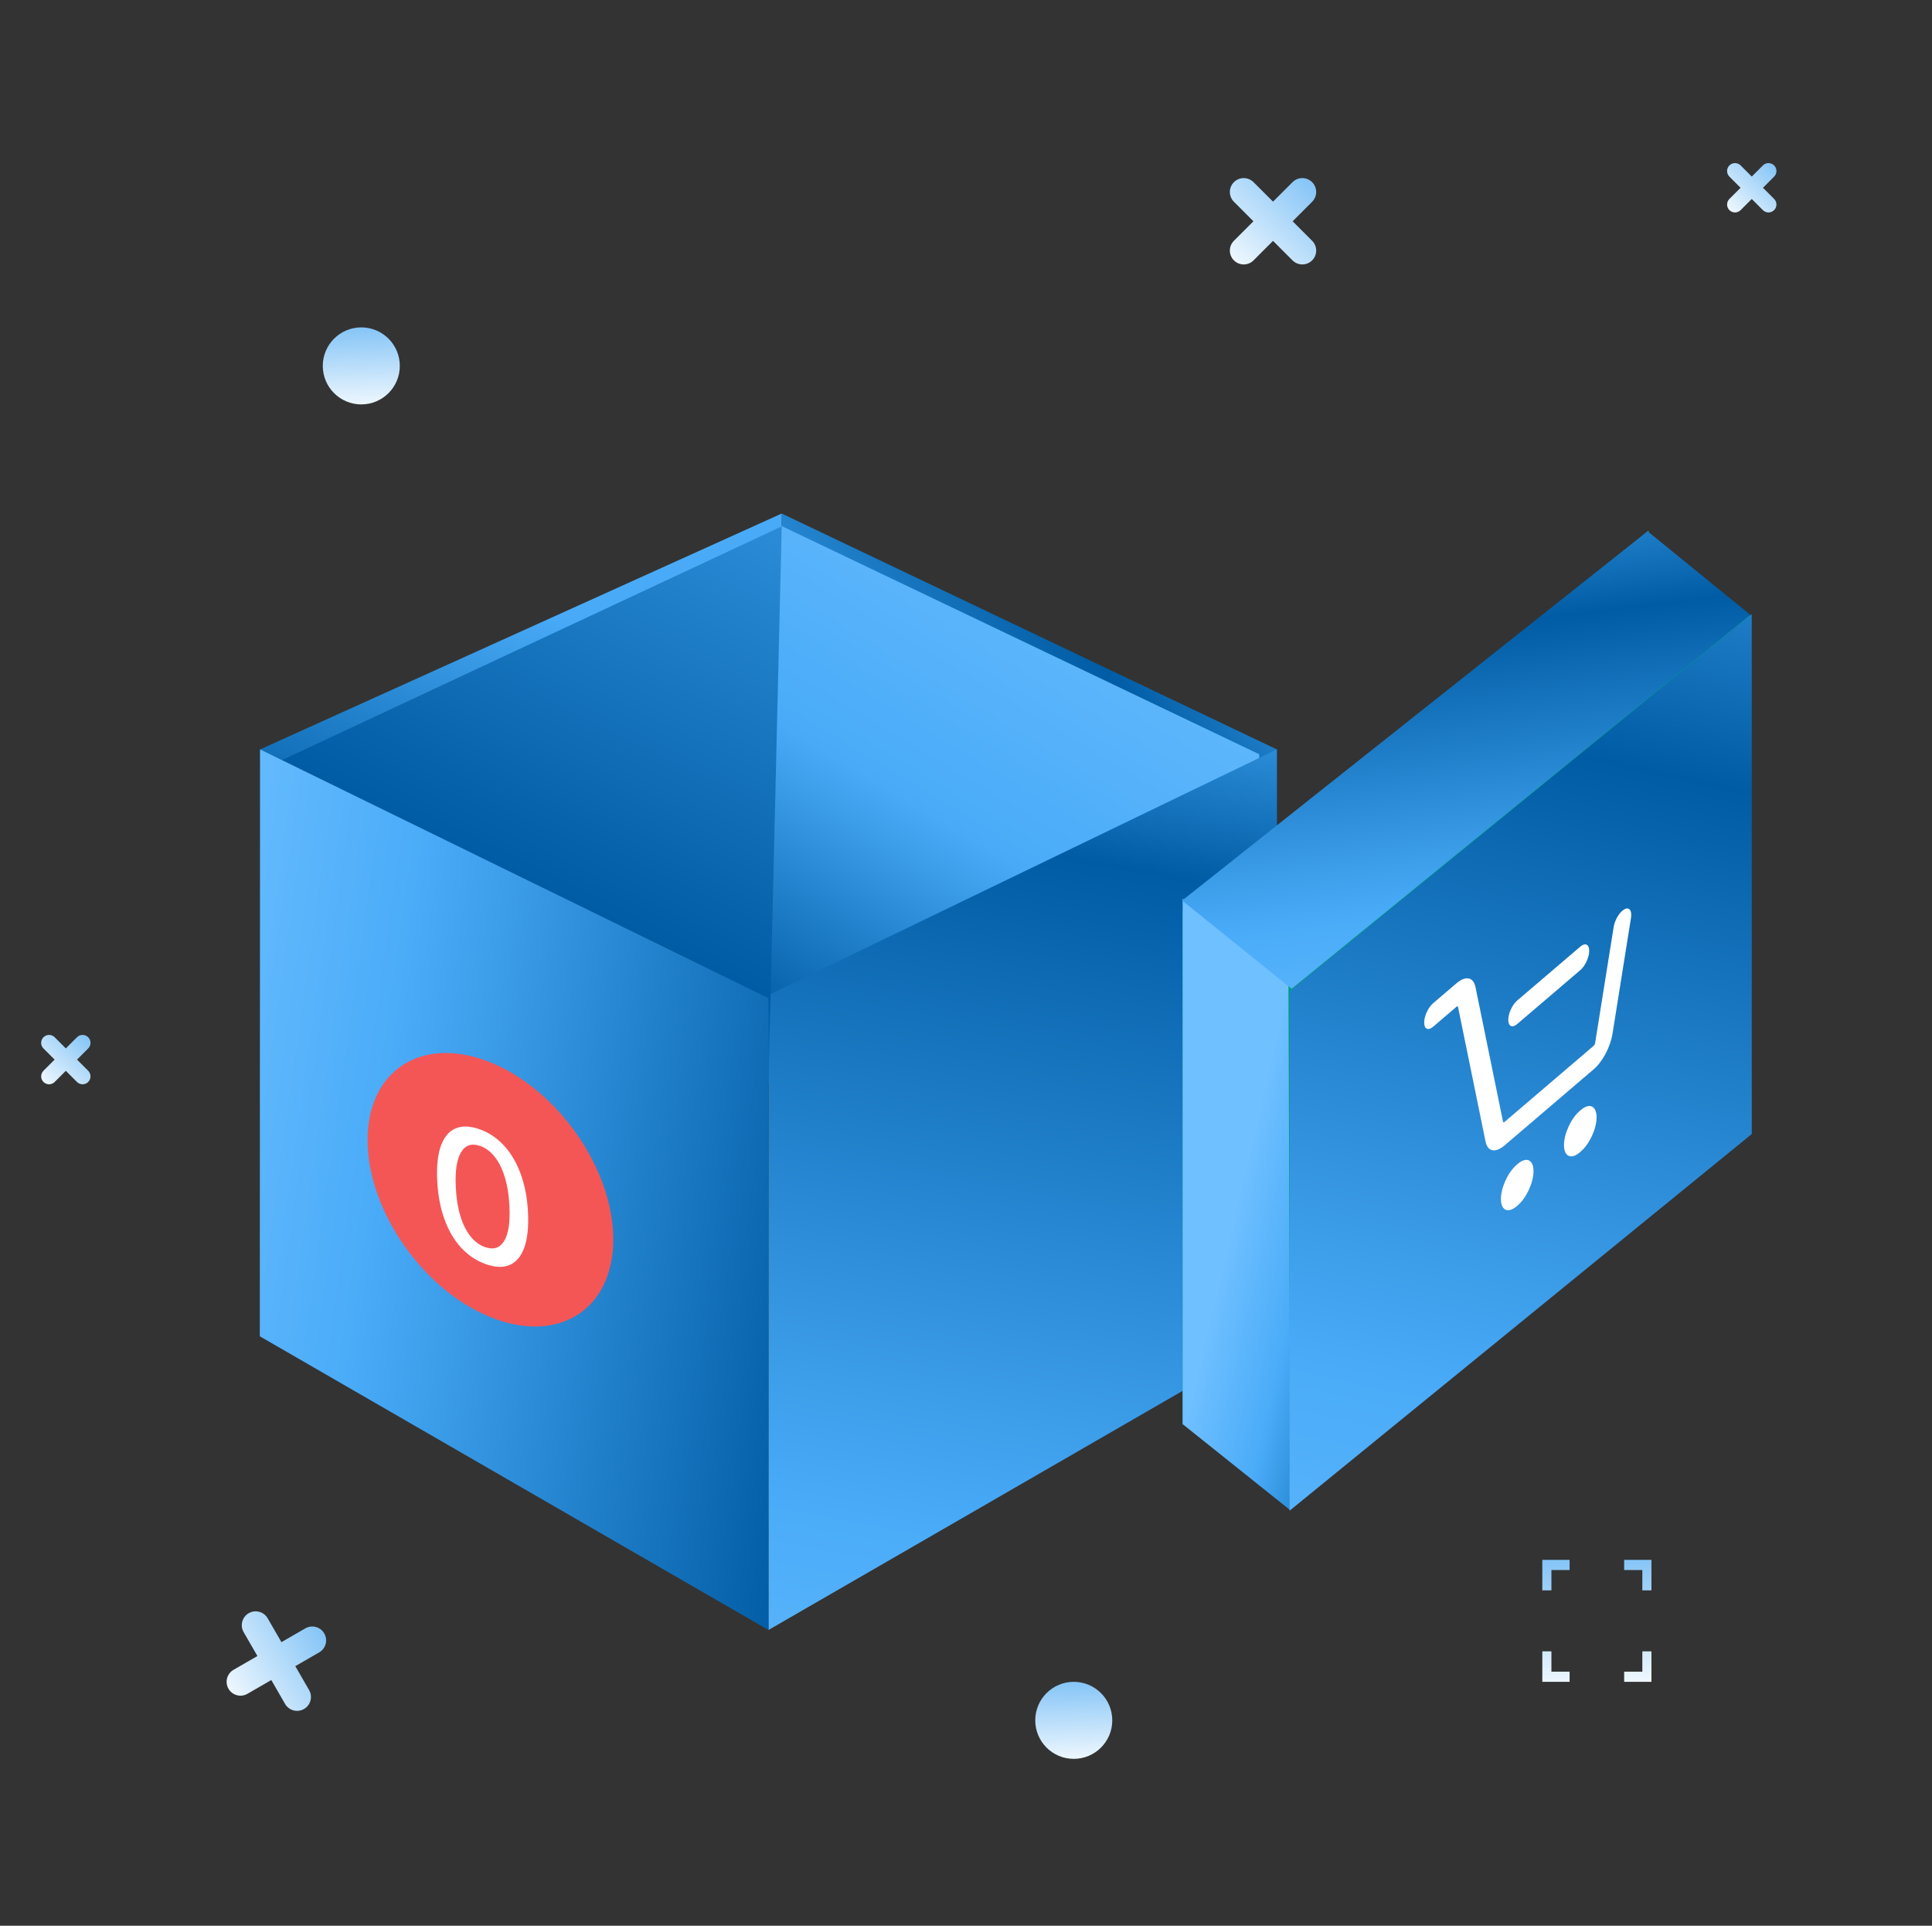
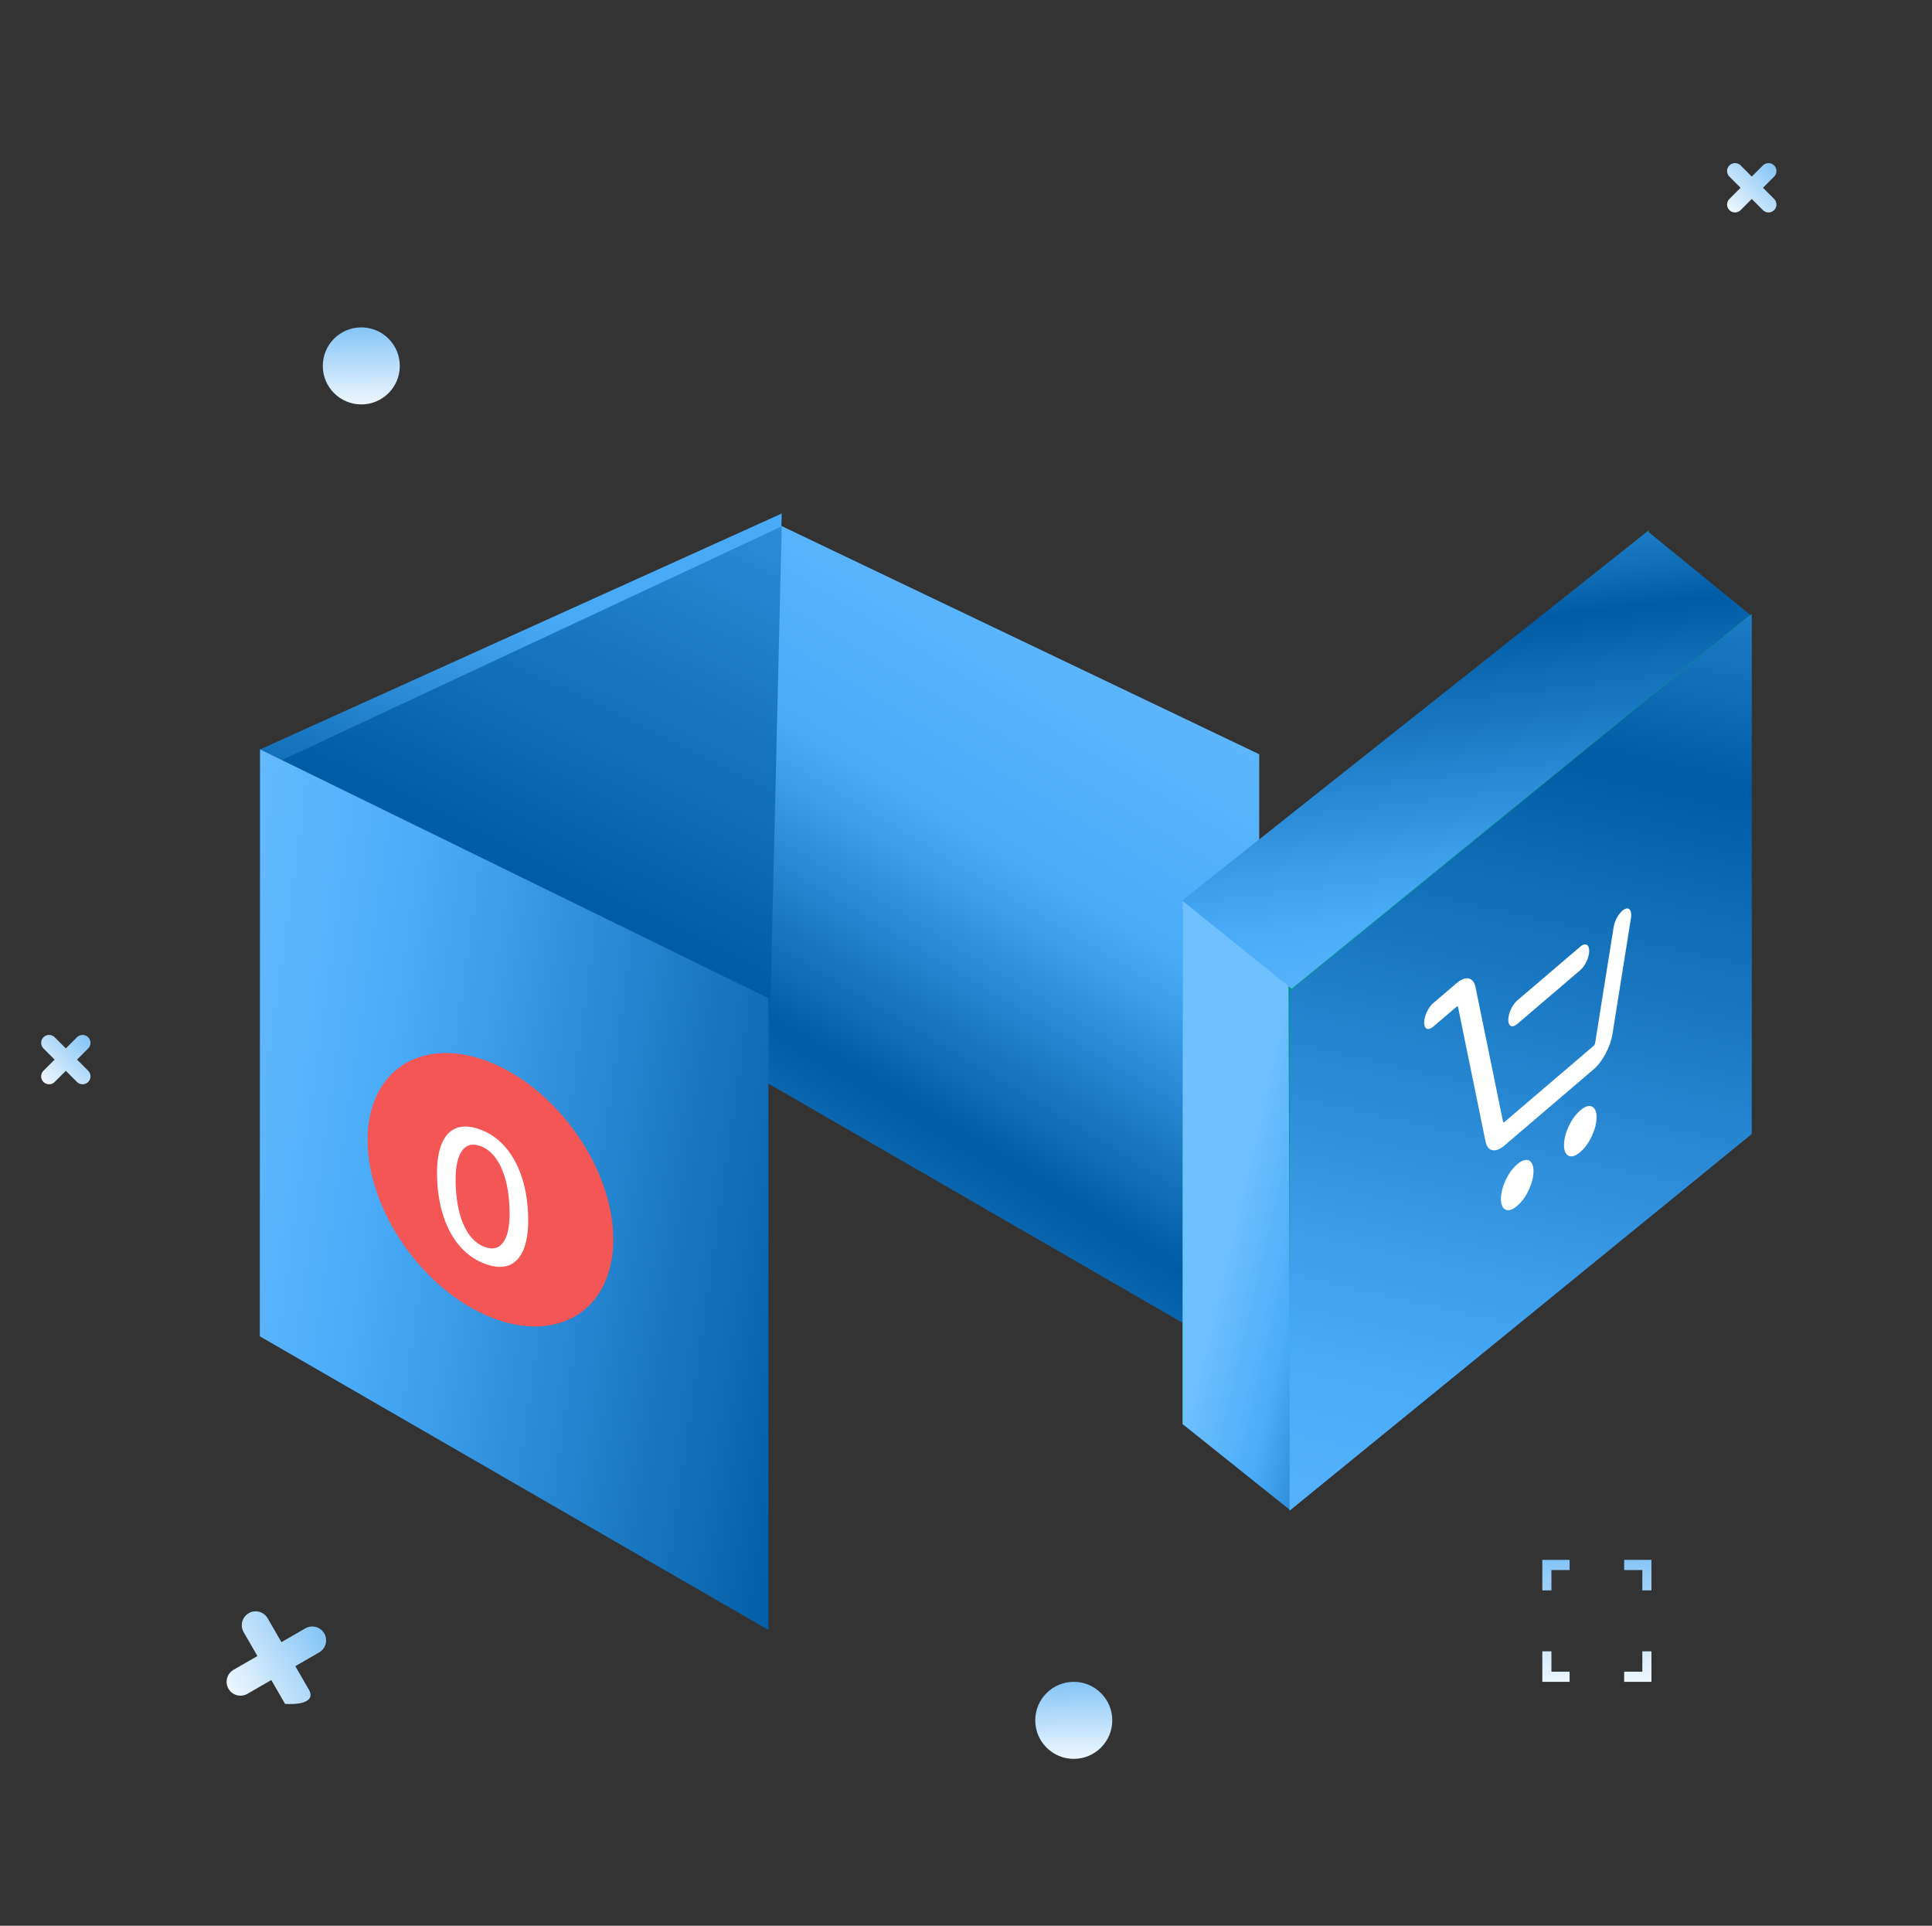
<svg xmlns="http://www.w3.org/2000/svg" width="301" height="300" viewBox="0 0 301 300" fill="none">
  <rect x="0" y="0" width="301" height="300" fill="#333333" stroke="none" />
-   <path d="M121.789 80L198.925 116.746L198.925 208.198L119.725 162.472L121.789 80Z" fill="url(#paint0_linear_1439_95625)" />
  <path d="M119.789 81L196.183 117.5L196.183 212.96L116.982 167.233L119.789 81Z" fill="url(#paint1_linear_1439_95625)" />
  <rect width="20.57" height="79.715" transform="matrix(0.775 0.632 -1.56076e-08 1 256.889 83.062)" fill="#009B7F" />
-   <path d="M119.725 155L198.925 116.746L198.925 208.199L119.725 253.925L119.725 155Z" fill="url(#paint2_linear_1439_95625)" />
  <path d="M40.525 116.746L121.789 80L119.726 162.472L40.525 208.199L40.525 116.746Z" fill="url(#paint3_linear_1439_95625)" />
  <path d="M40.525 120L121.789 82L119.726 168.758L40.525 208.132L40.525 120Z" fill="url(#paint4_linear_1439_95625)" />
  <rect width="93.702" height="80.117" transform="matrix(0.775 -0.632 1.56076e-08 1 184.252 141.852)" fill="#009B7F" />
  <path d="M40.522 116.746L119.722 155.5L119.722 253.925L40.522 208.198L40.522 116.746Z" fill="url(#paint5_linear_1439_95625)" />
  <path d="M184.252 139.996L200.736 153.43L201.05 235.287L184.252 221.854L184.252 139.996Z" fill="url(#paint6_linear_1439_95625)" />
  <path d="M200.916 154.419L272.92 95.645L272.92 176.66L200.916 235.34L200.916 154.419Z" fill="url(#paint7_linear_1439_95625)" />
  <path d="M184.169 140.289L256.689 82.765L272.69 95.777L201.232 154.032L184.169 140.289Z" fill="url(#paint8_linear_1439_95625)" />
  <path fill-rule="evenodd" clip-rule="evenodd" d="M226.913 156.839C226.97 156.789 227.026 156.765 227.07 156.773C227.115 156.781 227.147 156.819 227.159 156.881L231.449 177.853L231.45 177.857C231.604 178.622 231.99 179.092 232.542 179.187C233.089 179.281 233.766 178.999 234.459 178.391L248.216 166.641C248.9 166.076 249.569 165.219 250.114 164.209C250.665 163.187 251.056 162.071 251.222 161.045L251.223 161.038L254.105 142.985C254.287 141.847 253.829 141.249 253.082 141.648C252.335 142.047 251.582 143.293 251.4 144.43L248.519 162.479C248.505 162.561 248.474 162.651 248.43 162.733C248.385 162.816 248.33 162.886 248.274 162.932L248.25 162.951L248.233 162.966L234.445 174.742L234.411 174.772C234.354 174.822 234.299 174.845 234.254 174.838C234.209 174.83 234.178 174.792 234.165 174.729L229.875 153.757L229.874 153.754C229.72 152.989 229.334 152.519 228.783 152.424C228.235 152.33 227.558 152.611 226.865 153.22L223.277 156.284C222.508 156.941 221.885 158.293 221.885 159.304C221.885 160.315 222.508 160.602 223.277 159.946L226.879 156.869L226.913 156.839ZM236.377 155.863C235.609 156.519 234.985 157.871 234.985 158.882C234.985 159.893 235.609 160.18 236.377 159.524L246.203 151.132C246.971 150.475 247.595 149.124 247.595 148.113C247.595 147.102 246.971 146.814 246.203 147.471L236.377 155.863ZM233.84 186.779C233.84 184.995 234.94 182.61 236.297 181.451L236.46 181.311C237.817 180.153 238.917 180.66 238.917 182.444C238.917 184.228 237.817 186.613 236.46 187.772L236.297 187.912C234.94 189.07 233.84 188.563 233.84 186.779ZM246.122 173.059C244.765 174.218 243.666 176.604 243.666 178.388C243.666 180.172 244.765 180.679 246.122 179.52L246.286 179.38C247.642 178.222 248.742 175.836 248.742 174.052C248.742 172.268 247.642 171.761 246.286 172.92L246.122 173.059Z" fill="white" />
  <circle cx="20.244" cy="20.244" r="20.244" transform="matrix(0.944 0.33 0.05 0.999 56.283 158.438)" fill="#F45656" />
  <path d="M75.717 196.942C74.228 196.415 72.935 195.555 71.838 194.361C70.742 193.168 69.875 191.686 69.238 189.915C68.601 188.144 68.227 186.149 68.117 183.929C68.007 181.715 68.193 179.922 68.674 178.549C69.161 177.178 69.912 176.264 70.927 175.809C71.948 175.356 73.197 175.388 74.673 175.904C76.149 176.42 77.436 177.278 78.532 178.478C79.629 179.671 80.496 181.15 81.132 182.914C81.775 184.674 82.152 186.66 82.262 188.874C82.372 191.101 82.187 192.904 81.706 194.284C81.225 195.657 80.477 196.575 79.463 197.037C78.448 197.492 77.2 197.46 75.717 196.942ZM75.585 194.28C76.891 194.737 77.879 194.419 78.547 193.326C79.221 192.236 79.495 190.415 79.368 187.862C79.284 186.167 79.044 184.676 78.646 183.387C78.255 182.094 77.73 181.035 77.072 180.211C76.42 179.382 75.663 178.817 74.802 178.516C73.502 178.061 72.515 178.383 71.841 179.479C71.167 180.576 70.89 182.397 71.01 184.94C71.094 186.642 71.332 188.139 71.723 189.432C72.121 190.721 72.645 191.776 73.297 192.598C73.949 193.414 74.712 193.974 75.585 194.28Z" fill="white" />
-   <path fill-rule="evenodd" clip-rule="evenodd" d="M201.389 34.469L204.426 31.432C205.27 30.589 205.27 29.221 204.426 28.377C203.583 27.534 202.215 27.534 201.371 28.377L198.334 31.414L195.297 28.377C194.453 27.534 193.085 27.534 192.242 28.377C191.398 29.221 191.398 30.589 192.242 31.432L195.279 34.469L192.242 37.507C191.398 38.35 191.398 39.718 192.242 40.562C193.085 41.405 194.453 41.405 195.297 40.562L198.334 37.525L201.371 40.562C202.215 41.405 203.583 41.405 204.426 40.562C205.27 39.718 205.27 38.35 204.426 37.507L201.389 34.469Z" fill="url(#paint9_linear_1439_95625)" />
  <path fill-rule="evenodd" clip-rule="evenodd" d="M274.667 29.251L276.403 27.515C276.885 27.032 276.885 26.25 276.403 25.768C275.921 25.286 275.139 25.286 274.656 25.768L272.92 27.505L271.184 25.768C270.701 25.286 269.919 25.286 269.437 25.768C268.955 26.25 268.955 27.032 269.437 27.515L271.173 29.251L269.437 30.988C268.955 31.47 268.955 32.252 269.437 32.734C269.919 33.217 270.701 33.217 271.184 32.734L272.92 30.998L274.656 32.734C275.139 33.217 275.921 33.217 276.403 32.734C276.885 32.252 276.885 31.47 276.403 30.988L274.667 29.251Z" fill="url(#paint10_linear_1439_95625)" />
  <path fill-rule="evenodd" clip-rule="evenodd" d="M12.002 165.068L13.739 163.331C14.221 162.849 14.221 162.067 13.739 161.585C13.257 161.102 12.475 161.102 11.992 161.585L10.256 163.321L8.519 161.585C8.037 161.102 7.255 161.102 6.773 161.585C6.291 162.067 6.291 162.849 6.773 163.331L8.509 165.068L6.773 166.804C6.291 167.286 6.291 168.068 6.773 168.551C7.255 169.033 8.037 169.033 8.519 168.551L10.256 166.814L11.992 168.551C12.475 169.033 13.257 169.033 13.739 168.551C14.221 168.068 14.221 167.286 13.739 166.804L12.002 165.068Z" fill="url(#paint11_linear_1439_95625)" />
-   <path fill-rule="evenodd" clip-rule="evenodd" d="M46.008 259.56L49.728 257.412C50.761 256.816 51.115 255.495 50.519 254.461C49.922 253.428 48.601 253.074 47.568 253.671L43.848 255.818L41.7 252.099C41.104 251.065 39.783 250.711 38.75 251.308C37.716 251.904 37.362 253.226 37.959 254.259L40.106 257.978L36.387 260.126C35.353 260.723 34.999 262.044 35.596 263.077C36.193 264.11 37.514 264.464 38.547 263.868L42.267 261.72L44.414 265.44C45.011 266.473 46.332 266.827 47.365 266.231C48.398 265.634 48.752 264.313 48.156 263.28L46.008 259.56Z" fill="url(#paint12_linear_1439_95625)" />
+   <path fill-rule="evenodd" clip-rule="evenodd" d="M46.008 259.56L49.728 257.412C50.761 256.816 51.115 255.495 50.519 254.461C49.922 253.428 48.601 253.074 47.568 253.671L43.848 255.818L41.7 252.099C41.104 251.065 39.783 250.711 38.75 251.308C37.716 251.904 37.362 253.226 37.959 254.259L40.106 257.978L36.387 260.126C35.353 260.723 34.999 262.044 35.596 263.077C36.193 264.11 37.514 264.464 38.547 263.868L42.267 261.72L44.414 265.44C48.398 265.634 48.752 264.313 48.156 263.28L46.008 259.56Z" fill="url(#paint12_linear_1439_95625)" />
  <path d="M173.289 268C173.289 271.314 170.603 274 167.289 274C163.975 274 161.289 271.314 161.289 268C161.289 264.686 163.975 262 167.289 262C170.603 262 173.289 264.686 173.289 268Z" fill="url(#paint13_linear_1439_95625)" />
  <path d="M62.289 57C62.289 60.314 59.603 63 56.289 63C52.975 63 50.289 60.314 50.289 57C50.289 53.686 52.975 51 56.289 51C59.603 51 62.289 53.686 62.289 57Z" fill="url(#paint14_linear_1439_95625)" />
  <path fill-rule="evenodd" clip-rule="evenodd" d="M240.289 247.75V243H244.539V244.583H241.706V247.75H240.289ZM257.289 247.75V243H253.039V244.583H255.872V247.75H257.289ZM257.289 257.25H255.872V260.417H253.039V262H257.289V257.25ZM244.539 262V260.417H241.706V257.25H240.289V262H244.539Z" fill="url(#paint15_linear_1439_95625)" />
  <defs>
    <linearGradient id="paint0_linear_1439_95625" x1="213.289" y1="95.086" x2="88.866" y2="170.76" gradientUnits="userSpaceOnUse">
      <stop stop-color="#49ABF8" />
      <stop offset="0.274" stop-color="#005CA4" />
      <stop offset="0.688" stop-color="#49ABF8" />
      <stop offset="1" stop-color="#6FC0FF" />
    </linearGradient>
    <linearGradient id="paint1_linear_1439_95625" x1="94.289" y1="216.499" x2="181.129" y2="72.223" gradientUnits="userSpaceOnUse">
      <stop stop-color="#49ABF8" />
      <stop offset="0.37" stop-color="#005CA4" />
      <stop offset="0.612" stop-color="#49ABF8" />
      <stop offset="1" stop-color="#6FC0FF" />
    </linearGradient>
    <linearGradient id="paint2_linear_1439_95625" x1="179.789" y1="98.5" x2="142.785" y2="301.864" gradientUnits="userSpaceOnUse">
      <stop stop-color="#49ABF8" />
      <stop offset="0.178" stop-color="#005CA4" />
      <stop offset="0.688" stop-color="#49ABF8" />
      <stop offset="1" stop-color="#6FC0FF" />
    </linearGradient>
    <linearGradient id="paint3_linear_1439_95625" x1="80.289" y1="93.5" x2="21.115" y2="256.955" gradientUnits="userSpaceOnUse">
      <stop stop-color="#49ABF8" />
      <stop offset="0.274" stop-color="#005CA4" />
      <stop offset="0.688" stop-color="#49ABF8" />
      <stop offset="1" stop-color="#6FC0FF" />
    </linearGradient>
    <linearGradient id="paint4_linear_1439_95625" x1="134.09" y1="39.059" x2="23.423" y2="265.138" gradientUnits="userSpaceOnUse">
      <stop stop-color="#49ABF8" />
      <stop offset="0.44" stop-color="#005CA4" />
      <stop offset="0.676" stop-color="#49ABF8" />
      <stop offset="1" stop-color="#6FC0FF" />
    </linearGradient>
    <linearGradient id="paint5_linear_1439_95625" x1="145.789" y1="209" x2="18.09" y2="190.848" gradientUnits="userSpaceOnUse">
      <stop stop-color="#49ABF8" />
      <stop offset="0.137" stop-color="#005CA4" />
      <stop offset="0.688" stop-color="#49ABF8" />
      <stop offset="1" stop-color="#6FC0FF" />
    </linearGradient>
    <linearGradient id="paint6_linear_1439_95625" x1="240.789" y1="161" x2="201.014" y2="151.659" gradientUnits="userSpaceOnUse">
      <stop stop-color="#49ABF8" />
      <stop offset="0.274" stop-color="#005CA4" />
      <stop offset="0.688" stop-color="#49ABF8" />
      <stop offset="1" stop-color="#6FC0FF" />
    </linearGradient>
    <linearGradient id="paint7_linear_1439_95625" x1="285.979" y1="58.468" x2="232.895" y2="294.811" gradientUnits="userSpaceOnUse">
      <stop stop-color="#49ABF8" />
      <stop offset="0.274" stop-color="#005CA4" />
      <stop offset="0.688" stop-color="#49ABF8" />
      <stop offset="1" stop-color="#6FC0FF" />
    </linearGradient>
    <linearGradient id="paint8_linear_1439_95625" x1="260.941" y1="65.628" x2="273.116" y2="167.08" gradientUnits="userSpaceOnUse">
      <stop stop-color="#49ABF8" />
      <stop offset="0.274" stop-color="#005CA4" />
      <stop offset="0.688" stop-color="#49ABF8" />
      <stop offset="1" stop-color="#6FC0FF" />
    </linearGradient>
    <linearGradient id="paint9_linear_1439_95625" x1="206.163" y1="25.462" x2="190.791" y2="41.574" gradientUnits="userSpaceOnUse">
      <stop stop-color="#71BBF5" />
      <stop offset="1" stop-color="#F8FCFF" />
    </linearGradient>
    <linearGradient id="paint10_linear_1439_95625" x1="277.396" y1="24.101" x2="268.608" y2="33.313" gradientUnits="userSpaceOnUse">
      <stop stop-color="#71BBF5" />
      <stop offset="1" stop-color="#F8FCFF" />
    </linearGradient>
    <linearGradient id="paint11_linear_1439_95625" x1="14.732" y1="159.918" x2="5.944" y2="169.129" gradientUnits="userSpaceOnUse">
      <stop stop-color="#71BBF5" />
      <stop offset="1" stop-color="#F8FCFF" />
    </linearGradient>
    <linearGradient id="paint12_linear_1439_95625" x1="52.951" y1="252.095" x2="33.933" y2="263.679" gradientUnits="userSpaceOnUse">
      <stop stop-color="#71BBF5" />
      <stop offset="1" stop-color="#F8FCFF" />
    </linearGradient>
    <linearGradient id="paint13_linear_1439_95625" x1="166.708" y1="259.709" x2="167.073" y2="275.213" gradientUnits="userSpaceOnUse">
      <stop stop-color="#71BBF5" />
      <stop offset="1" stop-color="#F8FCFF" />
    </linearGradient>
    <linearGradient id="paint14_linear_1439_95625" x1="55.709" y1="48.709" x2="56.073" y2="64.213" gradientUnits="userSpaceOnUse">
      <stop stop-color="#71BBF5" />
      <stop offset="1" stop-color="#F8FCFF" />
    </linearGradient>
    <linearGradient id="paint15_linear_1439_95625" x1="247.967" y1="239.373" x2="248.612" y2="263.917" gradientUnits="userSpaceOnUse">
      <stop stop-color="#71BBF5" />
      <stop offset="1" stop-color="#F8FCFF" />
    </linearGradient>
  </defs>
</svg>